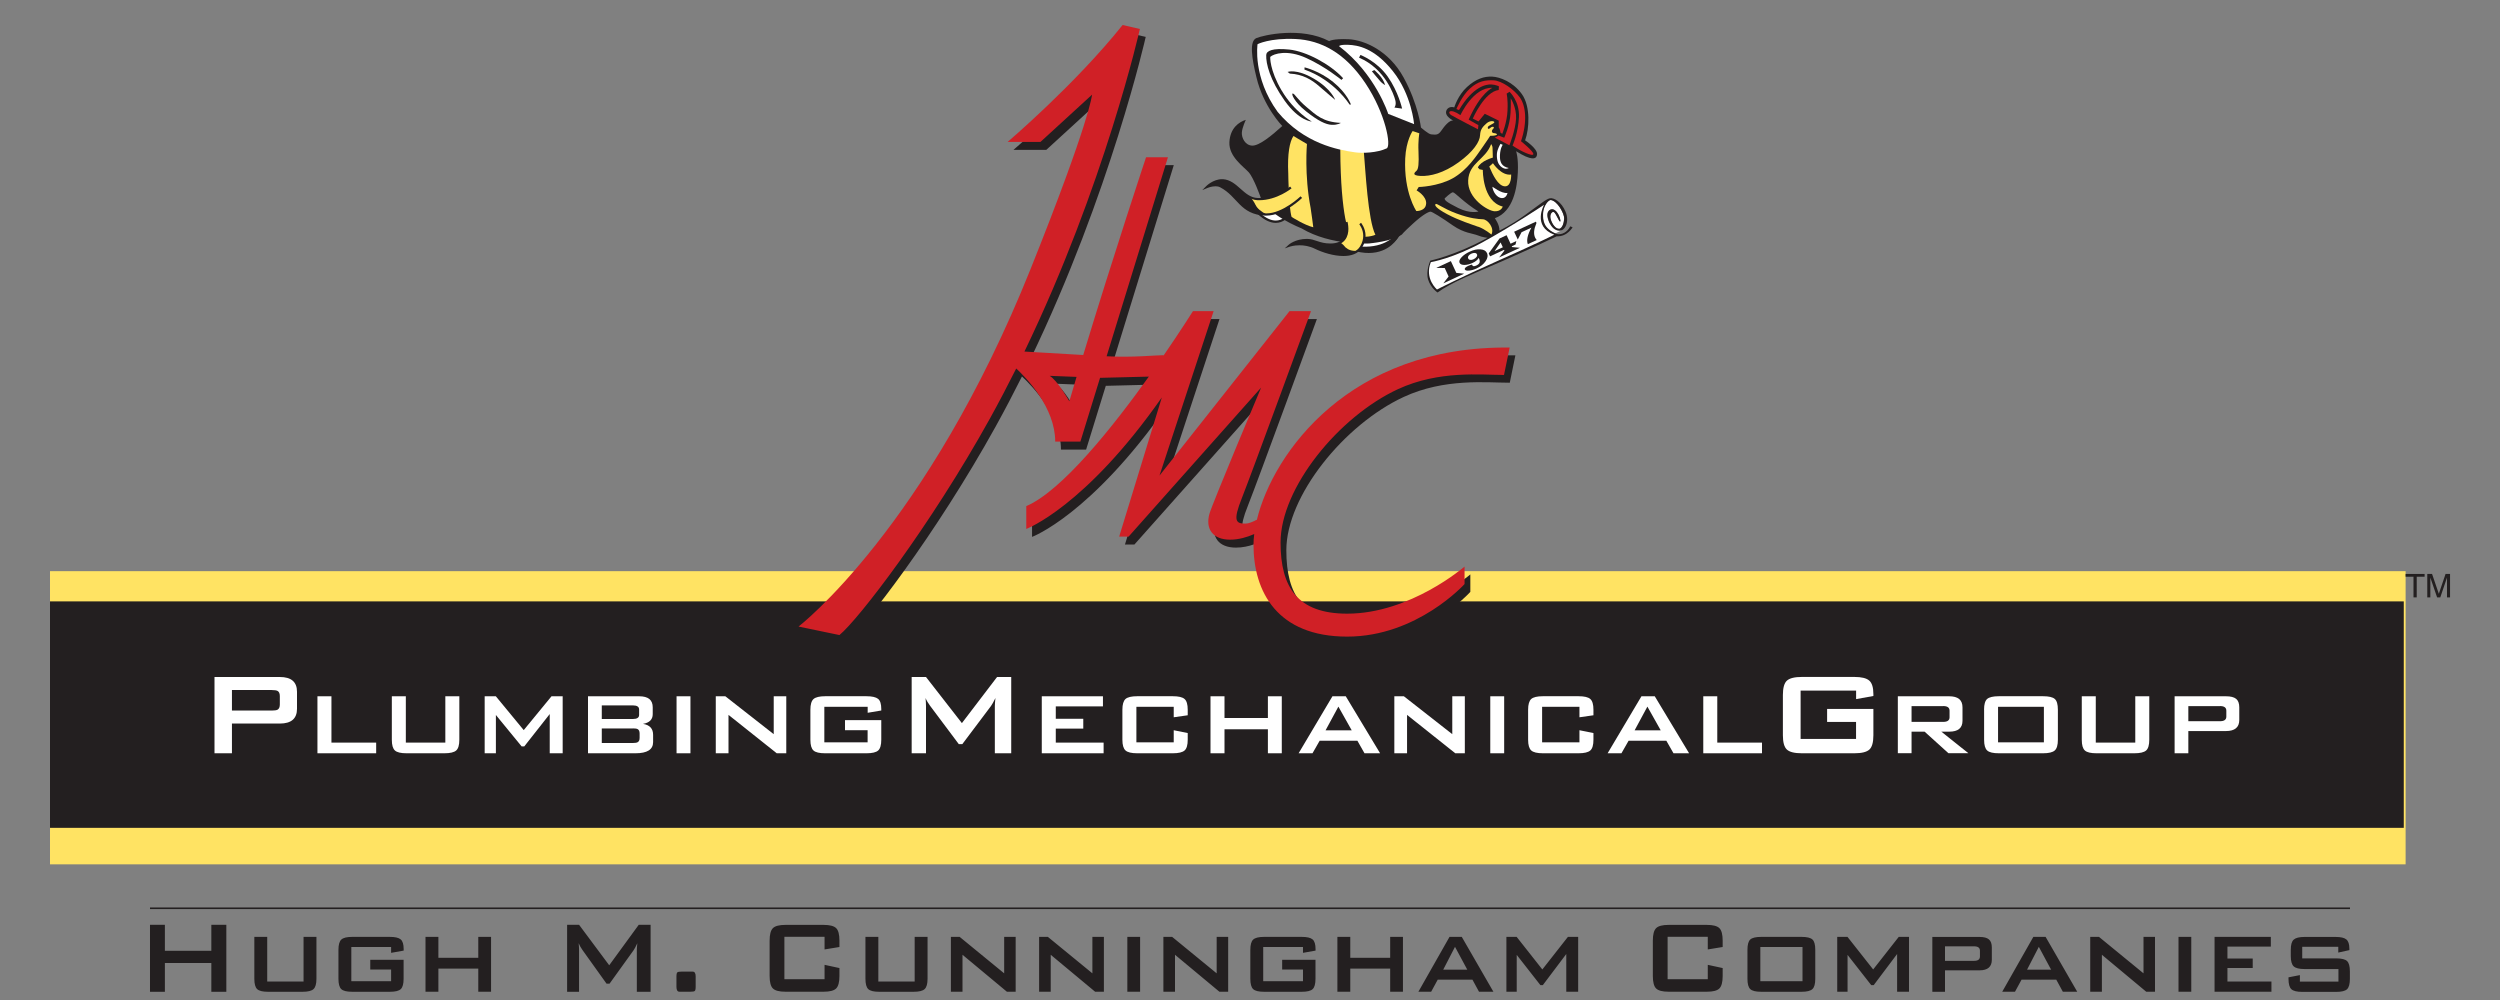
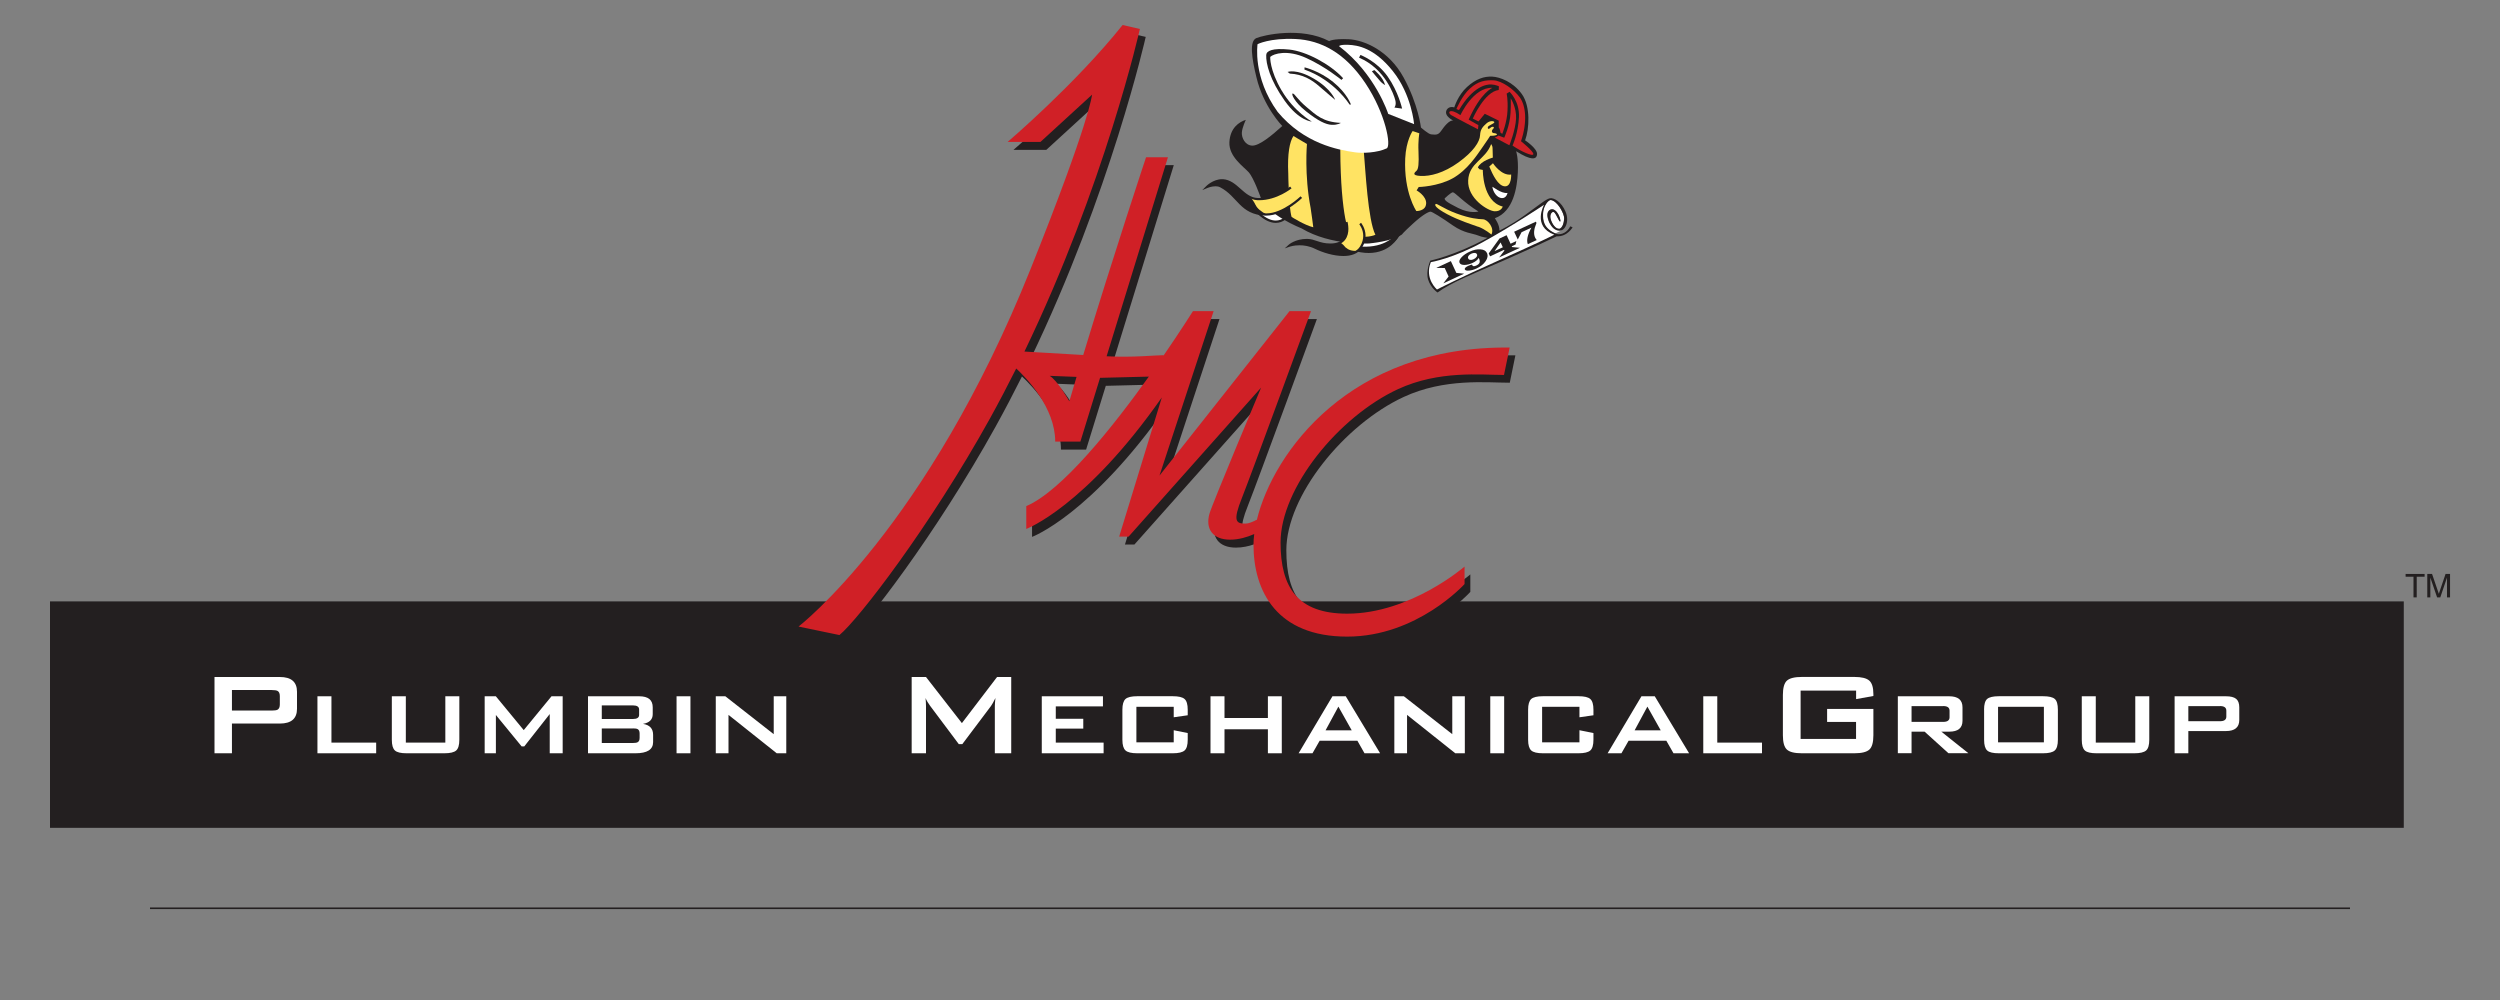
<svg xmlns="http://www.w3.org/2000/svg" version="1.1" viewBox="0 0 450 180">
  <rect x="0" y="0" width="450" height="180" fill="#808080" stroke="none" />
  <g id="HMC_Text">
    <path id="hmc_tex" d="M40.74,163.45v12.05h-2.7v-5.18h-8.36v5.18h-2.68v-12.05h2.68v4.67h8.36v-4.67h2.7ZM45.78,165.63v7.54c0,.92.17,1.54.51,1.86.34.32.99.48,1.94.48h6.25c.95,0,1.6-.16,1.95-.48.35-.32.53-.94.53-1.86v-7.54h-2.32v8.03h-6.54v-8.03h-2.32ZM70.41,168.5l2.25-.4v-.26c0-.87-.18-1.46-.54-1.76-.36-.3-1-.45-1.92-.45h-6.83c-.94,0-1.58.16-1.93.48-.35.32-.52.94-.52,1.86v5.2c0,.92.17,1.54.51,1.86.34.32.99.48,1.94.48h6.83c.95,0,1.6-.16,1.94-.48.34-.32.51-.94.51-1.86v-3.41h-6v1.75h3.75v2.1h-7.16v-6.16h7.16v1.05ZM78.91,175.5v-4.16h7.18v4.16h2.3v-9.87h-2.3v3.76h-7.18v-3.76h-2.32v9.87h2.32ZM104.23,175.5v-7.45c0-.37-.02-.8-.07-1.29.15.39.38.8.69,1.24l4.33,6.05h.54l4.33-6.02c.16-.23.39-.65.67-1.26-.06.56-.09.99-.09,1.29v7.45h2.48v-12.05h-2.14l-5.31,7.28-5.42-7.28h-2.16v12.05h2.16ZM122.7,171.88c-.4,0-.66.04-.77.13-.11.09-.17.33-.17.74v1.89c0,.57.18.86.54.86h1.98c.4,0,.66-.04.77-.13.11-.09.17-.33.17-.73v-1.89c0-.58-.18-.87-.54-.87h-1.99ZM148.42,167.89l2.68-.44v-1.14c0-1.12-.2-1.88-.6-2.26-.4-.39-1.15-.58-2.25-.58h-6.87c-1.1,0-1.85.19-2.25.58-.4.39-.6,1.14-.6,2.26v6.35c0,1.12.2,1.88.6,2.26.4.39,1.15.58,2.25.58h6.87c1.1,0,1.85-.19,2.25-.58.4-.39.6-1.14.6-2.26v-1.42l-2.68-.58v2.59h-7.23v-7.63h7.23v2.29ZM155.78,165.63v7.54c0,.92.17,1.54.51,1.86.34.32.99.48,1.94.48h6.25c.95,0,1.6-.16,1.95-.48.35-.32.53-.94.53-1.86v-7.54h-2.32v8.03h-6.54v-8.03h-2.32ZM173.25,175.5v-6.65l7.99,6.65h1.58v-9.87h-2.07v6.56l-8.01-6.56h-1.58v9.87h2.1ZM189.13,175.5v-6.65l7.99,6.65h1.58v-9.87h-2.07v6.56l-8.01-6.56h-1.58v9.87h2.1ZM202.92,175.5h2.3v-9.87h-2.3v9.87ZM211.5,175.5v-6.65l7.99,6.65h1.58v-9.87h-2.07v6.56l-8.01-6.56h-1.58v9.87h2.1ZM234.55,168.5l2.25-.4v-.26c0-.87-.18-1.46-.54-1.76-.36-.3-1-.45-1.92-.45h-6.83c-.94,0-1.58.16-1.93.48-.35.32-.52.94-.52,1.86v5.2c0,.92.17,1.54.51,1.86.34.32.99.48,1.94.48h6.83c.95,0,1.6-.16,1.94-.48s.51-.94.51-1.86v-3.41h-6v1.75h3.75v2.1h-7.16v-6.16h7.16v1.05ZM243.05,175.5v-4.16h7.18v4.16h2.3v-9.87h-2.3v3.76h-7.18v-3.76h-2.32v9.87h2.32ZM257.61,175.5l1.18-2.17h6.25l1.18,2.17h2.59l-5.69-9.87h-2.21l-5.6,9.87h2.3ZM261.9,167.42l2.21,4.11h-4.33l2.12-4.11ZM273.01,175.5v-6.63l4.26,5.44h.44l4.22-5.6v6.79h2.14v-9.87h-1.85l-4.6,5.86-4.62-5.86h-1.85v9.87h1.85ZM307.4,167.89l2.68-.44v-1.14c0-1.12-.2-1.88-.6-2.26-.4-.39-1.15-.58-2.25-.58h-6.87c-1.1,0-1.85.19-2.25.58-.4.39-.6,1.14-.6,2.26v6.35c0,1.12.2,1.88.6,2.26.4.39,1.15.58,2.25.58h6.87c1.1,0,1.85-.19,2.25-.58.4-.39.6-1.14.6-2.26v-1.42l-2.68-.58v2.59h-7.23v-7.63h7.23v2.29ZM314.54,173.16c0,.92.17,1.54.51,1.86.34.32.99.48,1.94.48h7.31c.94,0,1.58-.16,1.93-.48.35-.32.52-.94.52-1.86v-5.2c0-.94-.17-1.56-.51-1.87-.34-.31-.99-.47-1.94-.47h-7.31c-.95,0-1.6.16-1.94.47-.34.31-.51.93-.51,1.87v5.2ZM316.86,167.45h7.59v6.16h-7.59v-6.16ZM332.56,175.5v-6.63l4.26,5.44h.45l4.21-5.6v6.79h2.14v-9.87h-1.85l-4.6,5.86-4.62-5.86h-1.85v9.87h1.85ZM350.1,175.5v-3.85h6.22c1.47,0,2.21-.64,2.21-1.91v-2.19c0-.68-.17-1.18-.53-1.47-.35-.3-.91-.44-1.68-.44h-8.5v9.87h2.27ZM355.34,167.33c.7,0,1.05.26,1.05.79v1.03c0,.53-.35.79-1.05.79h-5.24v-2.61h5.24M362.7,175.5l1.18-2.17h6.25l1.18,2.17h2.59l-5.69-9.87h-2.21l-5.6,9.87h2.3ZM366.99,167.42l2.21,4.11h-4.33l2.12-4.11ZM378.34,175.5v-6.65l7.98,6.65h1.58v-9.87h-2.07v6.56l-8.01-6.56h-1.58v9.87h2.1ZM392.13,175.5h2.3v-9.87h-2.3v9.87ZM408.86,175.5v-1.84h-7.92v-2.43h4.55v-1.7h-4.55v-2.15h7.81v-1.75h-10.13v9.87h10.24ZM420.9,168.45l1.99-.44v-.23c0-.84-.19-1.41-.56-1.7-.37-.3-1.01-.44-1.92-.44h-5.6c-.94,0-1.58.16-1.94.48-.36.32-.53.94-.53,1.86v1.1c0,.92.18,1.54.53,1.86s1,.48,1.94.48h6.11v2.26h-6.94v-1.17l-2.05.4v.28c0,.92.17,1.54.52,1.86.35.32,1,.48,1.95.48h6.13c.95,0,1.6-.16,1.94-.48.34-.32.51-.94.51-1.86v-1.35c0-.92-.17-1.54-.51-1.86-.34-.32-.99-.48-1.94-.48h-6.13v-2.08h6.49v1.05Z" display="none" fill="#231f20" />
-     <path id="hmc_tex1" data-name="hmc_tex" d="M40.74,166.47v12.05h-2.7v-5.18h-8.36v5.18h-2.68v-12.05h2.68v4.67h8.36v-4.67h2.7ZM45.78,168.64v7.54c0,.92.17,1.54.51,1.86.34.32.99.48,1.94.48h6.25c.95,0,1.6-.16,1.95-.48.35-.32.53-.94.53-1.86v-7.54h-2.32v8.03h-6.54v-8.03h-2.32ZM70.41,171.51l2.25-.4v-.26c0-.87-.18-1.46-.54-1.76-.36-.3-1-.45-1.92-.45h-6.83c-.94,0-1.58.16-1.93.48-.35.32-.52.94-.52,1.86v5.2c0,.92.17,1.54.51,1.86.34.32.99.48,1.94.48h6.83c.95,0,1.6-.16,1.94-.48.34-.32.51-.94.51-1.86v-3.41h-6v1.75h3.75v2.1h-7.16v-6.16h7.16v1.05ZM78.91,178.51v-4.16h7.18v4.16h2.3v-9.87h-2.3v3.76h-7.18v-3.76h-2.32v9.87h2.32ZM104.23,178.51v-7.45c0-.37-.02-.8-.07-1.29.15.39.38.8.69,1.24l4.33,6.05h.54l4.33-6.02c.16-.23.39-.65.67-1.26-.06.56-.09.99-.09,1.29v7.45h2.48v-12.05h-2.14l-5.31,7.28-5.42-7.28h-2.16v12.05h2.16ZM122.7,174.89c-.4,0-.66.04-.77.13-.11.09-.17.33-.17.74v1.89c0,.57.18.86.54.86h1.98c.4,0,.66-.04.77-.13.11-.09.17-.33.17-.73v-1.89c0-.58-.18-.87-.54-.87h-1.99ZM148.42,170.9l2.68-.44v-1.14c0-1.12-.2-1.88-.6-2.26-.4-.39-1.15-.58-2.25-.58h-6.87c-1.1,0-1.85.19-2.25.58-.4.39-.6,1.14-.6,2.26v6.35c0,1.12.2,1.88.6,2.26.4.39,1.15.58,2.25.58h6.87c1.1,0,1.85-.19,2.25-.58.4-.39.6-1.14.6-2.26v-1.42l-2.68-.58v2.59h-7.23v-7.63h7.23v2.29ZM155.78,168.64v7.54c0,.92.17,1.54.51,1.86.34.32.99.48,1.94.48h6.25c.95,0,1.6-.16,1.95-.48.35-.32.53-.94.53-1.86v-7.54h-2.32v8.03h-6.54v-8.03h-2.32ZM173.25,178.51v-6.65l7.99,6.65h1.58v-9.87h-2.07v6.56l-8.01-6.56h-1.58v9.87h2.1ZM189.13,178.51v-6.65l7.99,6.65h1.58v-9.87h-2.07v6.56l-8.01-6.56h-1.58v9.87h2.1ZM202.92,178.51h2.3v-9.87h-2.3v9.87ZM211.5,178.51v-6.65l7.99,6.65h1.58v-9.87h-2.07v6.56l-8.01-6.56h-1.58v9.87h2.1ZM234.55,171.51l2.25-.4v-.26c0-.87-.18-1.46-.54-1.76-.36-.3-1-.45-1.92-.45h-6.83c-.94,0-1.58.16-1.93.48-.35.32-.52.94-.52,1.86v5.2c0,.92.17,1.54.51,1.86.34.32.99.48,1.94.48h6.83c.95,0,1.6-.16,1.94-.48s.51-.94.51-1.86v-3.41h-6v1.75h3.75v2.1h-7.16v-6.16h7.16v1.05ZM243.05,178.51v-4.16h7.18v4.16h2.3v-9.87h-2.3v3.76h-7.18v-3.76h-2.32v9.87h2.32ZM257.61,178.51l1.18-2.17h6.25l1.18,2.17h2.59l-5.69-9.87h-2.21l-5.6,9.87h2.3ZM261.9,170.43l2.21,4.11h-4.33l2.12-4.11ZM273.01,178.51v-6.63l4.26,5.44h.44l4.22-5.6v6.79h2.14v-9.87h-1.85l-4.6,5.86-4.62-5.86h-1.85v9.87h1.85ZM307.4,170.9l2.68-.44v-1.14c0-1.12-.2-1.88-.6-2.26-.4-.39-1.15-.58-2.25-.58h-6.87c-1.1,0-1.85.19-2.25.58-.4.39-.6,1.14-.6,2.26v6.35c0,1.12.2,1.88.6,2.26.4.39,1.15.58,2.25.58h6.87c1.1,0,1.85-.19,2.25-.58.4-.39.6-1.14.6-2.26v-1.42l-2.68-.58v2.59h-7.23v-7.63h7.23v2.29ZM314.54,176.18c0,.92.17,1.54.51,1.86.34.32.99.48,1.94.48h7.31c.94,0,1.58-.16,1.93-.48.35-.32.52-.94.52-1.86v-5.2c0-.94-.17-1.56-.51-1.87-.34-.31-.99-.47-1.94-.47h-7.31c-.95,0-1.6.16-1.94.47-.34.31-.51.93-.51,1.87v5.2ZM316.86,170.46h7.59v6.16h-7.59v-6.16ZM332.56,178.51v-6.63l4.26,5.44h.45l4.21-5.6v6.79h2.14v-9.87h-1.85l-4.6,5.86-4.62-5.86h-1.85v9.87h1.85ZM350.1,178.51v-3.85h6.22c1.47,0,2.21-.64,2.21-1.91v-2.19c0-.68-.17-1.18-.53-1.47-.35-.3-.91-.44-1.68-.44h-8.5v9.87h2.27ZM355.34,170.34c.7,0,1.05.26,1.05.79v1.03c0,.53-.35.79-1.05.79h-5.24v-2.61h5.24M362.7,178.51l1.18-2.17h6.25l1.18,2.17h2.59l-5.69-9.87h-2.21l-5.6,9.87h2.3ZM366.99,170.43l2.21,4.11h-4.33l2.12-4.11ZM378.34,178.51v-6.65l7.98,6.65h1.58v-9.87h-2.07v6.56l-8.01-6.56h-1.58v9.87h2.1ZM392.13,178.51h2.3v-9.87h-2.3v9.87ZM408.86,178.51v-1.84h-7.92v-2.43h4.55v-1.7h-4.55v-2.15h7.81v-1.75h-10.13v9.87h10.24ZM420.9,171.46l1.99-.44v-.23c0-.84-.19-1.41-.56-1.7-.37-.3-1.01-.44-1.92-.44h-5.6c-.94,0-1.58.16-1.94.48-.36.32-.53.94-.53,1.86v1.1c0,.92.18,1.54.53,1.86s1,.48,1.94.48h6.11v2.26h-6.94v-1.17l-2.05.4v.28c0,.92.17,1.54.52,1.86.35.32,1,.48,1.95.48h6.13c.95,0,1.6-.16,1.94-.48.34-.32.51-.94.51-1.86v-1.35c0-.92-.17-1.54-.51-1.86-.34-.32-.99-.48-1.94-.48h-6.13v-2.08h6.49v1.05Z" fill="#231f20" />
    <line x1="27" y1="163.49" x2="423" y2="163.49" fill="none" stroke="#231f20" stroke-miterlimit="10" stroke-width=".29" />
  </g>
  <g id="Layer_1">
-     <rect x="9" y="102.81" width="424.01" height="52.77" fill="#ffe363" />
    <rect x="9" y="108.25" width="423.68" height="40.76" fill="#231f20" />
    <g>
      <path d="M214.24,66.88c.4-.87-.4-1.53-3.75-1.53-1.32,0-5.58.45-10.25.2l11.04-35.82h-3.94s-5.79,17.39-11.31,35.59c-4.84-.27-9.29-.54-10.58-.62,14.48-30.03,20.78-58.06,20.78-58.06l-3.11-.71c-8.58,10.74-20.7,21.05-20.7,21.05h5.91l9.29-8.51s-.31,4.52-11.04,31.32c-18.66,46.6-41.8,64.42-41.8,64.42l7.36,1.53c3.42-2.8,16.33-19.58,27.07-38.95,1.66-3,3.24-6.02,4.74-9.02,1.86,1.72,7.02,7.05,7.02,13.16h4.53l3.54-11.48,10.26-.26M193.54,73.65s-2.17-3.82-3.55-4.58l4.85.19c-.44,1.47-.87,2.93-1.3,4.39Z" fill="#231f20" />
      <path d="M225.25,95.67c-1.7,0-2.32-.41-.62-4.66,1.7-4.26,12.41-33.58,12.41-33.58h-3.87l-23.4,29.59,9.74-29.59h-3.72s-19.02,30.42-30.02,35.09v4.12s10.58-3.92,24.4-23.67l-7.68,25.05h1.7l23.85-26.82s-8.77,20.84-9.3,22.71c-.77,2.74.62,4.66,3.72,4.66,4.64,0,8.67-3.84,8.67-3.84l-.77-1.79s-3.4,2.74-5.11,2.74Z" fill="#231f20" />
      <path d="M272.77,63.96l-1.01,4.93c-4.15,0-11.71-.86-19.09,2.56-10.7,4.96-21.13,17.8-21.13,27.6,0,8.08,3.05,12.82,11.99,12.82,11.37,0,21.13-8.48,21.13-8.48v3.15s-8.53,9.46-21.13,9.46-16.86-8.08-16.86-16.56c0-10.84,13.41-35.88,46.11-35.48Z" fill="#231f20" />
    </g>
    <g>
      <path d="M38.61,135.59v-13.73h11.76c2.06,0,3.09.89,3.09,2.66v3.06c0,1.77-1.03,2.66-3.09,2.66h-8.62v5.35h-3.14ZM48.93,124.2h-7.18v3.7h7.18c.5,0,.84-.05,1.04-.16.27-.16.4-.48.4-.94v-1.49c0-.47-.13-.78-.4-.94-.2-.11-.54-.16-1.04-.16Z" fill="#fff" />
      <path d="M57.14,135.59v-10.26h2.52v8.34h8.05v1.92h-10.58Z" fill="#fff" />
      <path d="M73.05,125.33v8.34h7.11v-8.34h2.52v7.83c0,.95-.19,1.6-.57,1.93-.38.33-1.09.5-2.12.5h-6.79c-1.03,0-1.74-.16-2.11-.5-.37-.33-.56-.97-.56-1.93v-7.83h2.52Z" fill="#fff" />
      <path d="M87.24,135.59v-10.26h2.01l5.02,6.09,5-6.09h2.01v10.26h-2.33v-7.06l-4.58,5.82h-.48l-4.63-5.65v6.89h-2.01Z" fill="#fff" />
      <path d="M105.84,135.59v-10.26h9.22c1.62,0,2.43.66,2.43,1.99v1.23c0,.96-.58,1.54-1.75,1.75,1.21.19,1.82.85,1.82,1.97v1.31c0,1.34-1.06,2.01-3.18,2.01h-8.54ZM113.92,126.97h-5.6v2.45h5.6c.74,0,1.12-.24,1.12-.73v-.98c0-.49-.37-.74-1.12-.74ZM113.92,131.12h-5.6v2.62h5.6c.42,0,.71-.05.87-.15.23-.13.34-.39.34-.78v-.78c0-.39-.11-.65-.34-.78-.16-.1-.45-.14-.87-.14Z" fill="#fff" />
      <path d="M121.78,135.59v-10.26h2.5v10.26h-2.5Z" fill="#fff" />
      <path d="M128.84,135.59v-10.26h1.72l8.71,6.82v-6.82h2.26v10.26h-1.72l-8.68-6.91v6.91h-2.28Z" fill="#fff" />
-       <path d="M156.17,127.22h-7.79v6.4h7.79v-2.18h-4.07v-1.82h6.53v3.54c0,.95-.19,1.6-.56,1.93-.37.33-1.08.5-2.11.5h-7.42c-1.03,0-1.74-.16-2.11-.5-.37-.33-.56-.97-.56-1.93v-5.41c0-.95.19-1.59.57-1.93.38-.33,1.08-.5,2.1-.5h7.42c1,0,1.7.16,2.09.47.39.31.58.93.58,1.83v.27l-2.45.41v-1.09Z" fill="#fff" />
      <path d="M164.1,135.59v-13.73h2.58l6.46,8.3,6.33-8.3h2.55v13.73h-2.95v-8.49c0-.34.04-.83.11-1.46-.34.69-.6,1.17-.8,1.44l-5.16,6.86h-.64l-5.16-6.89c-.37-.5-.65-.97-.82-1.41.05.55.08,1.04.08,1.46v8.49h-2.58Z" fill="#fff" />
      <path d="M187.52,135.59v-10.26h11.01v1.82h-8.49v2.23h4.95v1.77h-4.95v2.52h8.61v1.92h-11.13Z" fill="#fff" />
      <path d="M211.27,127.22h-6.72v6.4h6.72v-2.18l2.52.51v1.21c0,.95-.19,1.6-.57,1.93-.38.33-1.09.5-2.12.5h-6.4c-1.03,0-1.74-.17-2.11-.51-.37-.34-.56-.98-.56-1.92v-5.41c0-.95.19-1.59.56-1.93.37-.33,1.08-.5,2.11-.5h6.4c1.03,0,1.74.16,2.12.5.38.33.57.97.57,1.93v1l-2.52.36v-1.89Z" fill="#fff" />
      <path d="M217.89,135.59v-10.26h2.52v3.91h7.81v-3.91h2.5v10.26h-2.5v-4.32h-7.81v4.32h-2.52Z" fill="#fff" />
      <path d="M233.75,135.59l6.09-10.26h2.4l6.18,10.26h-2.81l-1.28-2.26h-6.79l-1.29,2.26h-2.5ZM238.6,131.46h4.71l-2.4-4.27-2.31,4.27Z" fill="#fff" />
      <path d="M250.98,135.59v-10.26h1.72l8.71,6.82v-6.82h2.26v10.26h-1.72l-8.68-6.91v6.91h-2.28Z" fill="#fff" />
      <path d="M268.25,135.59v-10.26h2.5v10.26h-2.5Z" fill="#fff" />
      <path d="M284.3,127.22h-6.72v6.4h6.72v-2.18l2.52.51v1.21c0,.95-.19,1.6-.57,1.93-.38.33-1.09.5-2.12.5h-6.4c-1.03,0-1.74-.17-2.11-.51-.37-.34-.56-.98-.56-1.92v-5.41c0-.95.19-1.59.56-1.93.37-.33,1.08-.5,2.11-.5h6.4c1.03,0,1.74.16,2.12.5.38.33.57.97.57,1.93v1l-2.52.36v-1.89Z" fill="#fff" />
      <path d="M289.37,135.59l6.09-10.26h2.4l6.18,10.26h-2.81l-1.29-2.26h-6.79l-1.29,2.26h-2.5ZM294.22,131.46h4.71l-2.4-4.27-2.3,4.27Z" fill="#fff" />
      <path d="M306.59,135.59v-10.26h2.52v8.34h8.05v1.92h-10.57Z" fill="#fff" />
      <path d="M334.09,124.31h-9.98v8.7h9.98v-3.06h-5.21v-2.34h8.33v4.73c0,1.28-.24,2.14-.72,2.58-.48.44-1.38.67-2.69.67h-9.47c-1.31,0-2.21-.22-2.69-.67-.48-.44-.72-1.3-.72-2.58v-7.24c0-1.27.24-2.14.72-2.58.48-.44,1.38-.67,2.69-.67h9.47c1.28,0,2.16.22,2.66.65.5.43.75,1.25.75,2.46v.32l-3.11.56v-1.54Z" fill="#fff" />
      <path d="M341.61,135.59v-10.26h9.24c1.6,0,2.4.66,2.4,1.99v2.42c0,1.31-.8,1.96-2.4,1.96h-1.41l4.87,3.88h-3.59l-4.29-3.88h-2.35v3.88h-2.47ZM349.78,127.1h-5.7v2.84h5.7c.76,0,1.14-.28,1.14-.83v-1.19c0-.55-.38-.83-1.14-.83Z" fill="#fff" />
      <path d="M357.13,127.75c0-.97.19-1.62.56-1.94.37-.32,1.08-.49,2.11-.49h7.94c1.04,0,1.74.16,2.12.49.37.32.56.97.56,1.94v5.41c0,.95-.19,1.6-.57,1.93-.38.33-1.08.5-2.1.5h-7.94c-1.04,0-1.74-.16-2.11-.5-.37-.33-.56-.97-.56-1.93v-5.41ZM359.65,133.62h8.25v-6.4h-8.25v6.4Z" fill="#fff" />
      <path d="M377.24,125.33v8.34h7.11v-8.34h2.52v7.83c0,.95-.19,1.6-.57,1.93-.38.33-1.09.5-2.12.5h-6.79c-1.03,0-1.74-.16-2.11-.5-.37-.33-.56-.97-.56-1.93v-7.83h2.52Z" fill="#fff" />
      <path d="M391.43,135.59v-10.26h9.24c.84,0,1.45.15,1.83.46.38.31.57.82.57,1.53v2.28c0,1.32-.8,1.99-2.4,1.99h-6.77v4h-2.48ZM399.6,127.1h-5.7v2.72h5.7c.76,0,1.14-.28,1.14-.83v-1.07c0-.55-.38-.83-1.14-.83Z" fill="#fff" />
    </g>
    <g>
      <g>
        <path d="M251.45,42.67s-2.11,4.07-8.1,2.15l-.05-1.82,7.91-.98.24.65Z" fill="#fff" />
        <path d="M243.29,45.02l-.14-.05-.06-2.15,8.26-1.03.3.8-.19.07.19-.07.03.09-.04.08s-1.45,2.77-5.26,2.78h0c-.9,0-1.92-.15-3.08-.53h0ZM246.37,45.13c1.8,0,3.02-.65,3.8-1.28h0c.62-.51.95-1.01,1.06-1.19h0l-.15-.41-7.56.94.04,1.49c1.07.33,2.01.46,2.82.46h0Z" fill="#231f20" />
      </g>
      <path d="M243.37,44.19l-.02.64c5.99,1.92,8.69-2.56,8.69-2.56l-.65-.24c-.83,1.05-3.08,3.02-8.02,2.17Z" fill="#231f20" />
      <g>
        <path d="M226.49,38.34c3.3,3.1,5.15.64,5.15.64l-2.21-2.23-2.95,1.59Z" fill="#fff" />
        <path d="M226.35,38.49l-.2-.19,3.32-1.8,2.44,2.47-.1.14s-.76,1-2.17,1.01h0c-.88,0-1.99-.4-3.29-1.62h0ZM229.64,39.7c.6,0,1.06-.21,1.37-.43h0c.15-.11.27-.21.35-.29h0l-1.96-1.98-2.56,1.38c1.15,1.02,2.09,1.32,2.8,1.32h0Z" fill="#231f20" />
      </g>
      <path d="M280.65,41.2c.3,0,.74-.02.89-1.91.03-.46-.28-1.02-.36-1.2-.98-2.06-2.06-2.13-2.15-2.09-1.13.51-1.57,2.29-1.2,3.93.26,1.15,1.32,1.84,2.09,2.1l1.19-.58c-1.02-.17-2.1-1.07-2.27-1.47,0,0-.51-1.12-.26-1.73.23-.55.69-.59.89-.58.27.03,1.07.47,1.39,2.03,0,0,0,.09-.04.16l-.12-.06s-.41-.73-.6-1.08c-.19-.35-.25-.56-.55-.59-.3-.03-.52.42-.51.79.02,1.03.76,2.24,1.61,2.27Z" fill="#fff" />
      <path d="M246.51,43.82s-6.9.47-12.23-2.71c0,0-6.23-2.44-7.37-5.59,0,0-1.24-3.53-2.16-4.53-.91-1-3.57-2.8-3.46-5.37.12-2.56,1.71-3.66,2.96-4.05,0,0-.68,1.41-.72,2.33-.04.92.59,2.25,1.85,2.31,1.27.06,3.55-1.82,5.43-3.53,0,0-3.37-3.42-4.64-8.72-.85-3.46-1.32-6.55-.03-7.1,1.28-.54,8.1-2.1,13.11.54,0,0,.68-.47,3.49-.34,2.81.13,7.26,2.04,9.91,6.89,2.65,4.85,3.12,9,3.12,9,0,0,1.36,1.22,1.86,1.24.71.03,1.19.22,1.77-.62.58-.84,1.5-2.01,2.19-1.86,0,0-1.08-.55-1.27-1.22-.2-.66.42-1.48,1.45-1.16,0,0,.63-2.15,2.28-3.66,1.65-1.51,3.13-1.94,4.53-1.88,1.41.06,3.77.95,5.36,3.15,1.58,2.21,1.35,6.26.58,8.32,0,0,2.2,1.45,2.15,2.48-.05,1.03-1.08,1.18-3.77-.52,0,0,.43,1.12.31,3.78-.12,2.66-.75,7.07-4.14,8.28,0,0,.87,1.17.83,2.22,0,0,1.95-.89,4.52-2.73,2.57-1.84,3.85-2.94,4.56-3.08.71-.14,2.08.62,2.83,2.44.75,1.82-.13,3.46-1.13,3.41-1-.05-1.72-.96-2.06-2.23-.34-1.27.43-1.77.95-1.62.52.15.94.75,1.19,1.46.24.72.13,1.04-.22.37-.35-.67-.67-1.36-.94-1.37-.28-.01-.81.57-.35,1.64.46,1.08.99,1.38,1.37,1.39.37.01.88-.71.93-1.79.05-1.08-1.33-3.32-2.43-3.38-.38-.02-1.31,1.05-1.36,2.4-.06,1.35.12,2.74,2.44,3.7.9.24,1.97-.36,2.45-1.37l.42.17s-.93,1.71-2.86,1.63c0,0-4.52,2.16-9.82,4.48-5.3,2.32-9.09,3.78-11.63,5.63,0,0-1.24-.81-1.7-2.34-.46-1.53.4-3.4.4-3.4,0,0,4.61-.97,10.3-4.11,0,0-.9-.07-1.76-.43-.87-.36-2.47-.39-4.47-1.78-1.99-1.4-3.73-2.48-4.03-2.49-.3-.01-1.37.5-3.18,2.17-1.82,1.66-1.97,1.94-1.97,1.94-1.76,1.25-5.8,1.6-5.8,1.6ZM261.54,34.61c-.34-.02-1.5,1.1-1.5,1.1-.01.31.2.61,2.42,1.72,2.22,1.11,3.66.64,3.66.64-2.55-1.56-4.23-3.44-4.58-3.45Z" fill="#231f20" />
      <path d="M269.03,38.03c-1.23-.06-4.91-2.33-4.76-5.54.14-3.21,3.13-3.74,4.14-6.56,0,0,.27.39.25.71,0,.31.05,1.73.05,1.73,0,0-2.14.57-2.7,1.77l.3.33.6.12s-.1,5.67,3.58,6.59c0,0-.23.9-1.46.85Z" fill="#ffe363" />
      <path d="M270.33,35.66c-.85-.04-1.59-1.08-1.7-2.03-.02-.12,1.58,1.27,2.72,1.1,0,0-.17.97-1.02.93Z" fill="#fff" />
      <path d="M270.87,33.54c-1.22-.06-2.18-2.09-2.8-3.56l.66-.6s1.5,2.3,3.28,2.04c0,0,.09,2.18-1.14,2.12Z" fill="#ffe363" />
      <path d="M271.92,17.69s1.07,1.62.97,3.66c-.09,2.04-1.2,4.8-1.2,4.8l-2.64-1.39s.45-.15.68-.36l1.03.39s1.03-2.16,1.14-4.53c.09-1.93.02-2.57.02-2.57Z" fill="#d02026" />
-       <path d="M271.58,30.24s-.25.15-.55.14c-.29-.02-1.7-.33-1.59-2.67.04-.84.65-1.82.65-1.82l.4.18s-.44.55-.5,1.87c-.06,1.32.36,2.04,1.58,2.3Z" fill="#fff" />
      <path d="M264.6,15.93c1.47-1.35,2.8-1.54,4.26-1.47,1.45.07,3.66,1.62,4.71,3.08,1.05,1.46,1.4,4.34.21,7.88,0,0,2.24,1.79,2.22,2.31-.02.52-2.26-.49-3.75-1.53,0,0,1.03-2.21,1.16-5.12.13-2.91-1.7-4.56-1.7-4.56l-.52.34s.26.94.16,3.06c-.09,2.11-.94,4.17-.94,4.17l-.32-.2s-.06-.66-.32-.95v-1.23s-2.51-1.23-2.51-1.23l-1.13,1.38-1.03-.52s2.11-4.85,4.67-5.14l.03-.66s-.53-.3-1.39-.34c-.86-.04-3.27.33-5.79,4.61l-.47-.18s.97-2.37,2.45-3.71Z" fill="#d02026" />
      <path d="M268.17,21.57c-.52-.03-1,.05-1,.05l.22-.4.78.35Z" fill="#231f20" />
      <path d="M261.24,20.74c-.8-.48-.35-1.37,1.64-.02,0,0,2.31-5.07,5.77-4.91,0,0-2.08.76-4.29,5.73l1.75.99-.07.75s-4-2.07-4.8-2.55Z" fill="#d02026" />
      <path d="M236.39,40.91c-1.58-.38-3.9-1.86-3.9-1.86-.54-1.79-.6-7.76-.6-7.76-.18-3.68.26-5.81.93-6.81l2.43,1.44s-.49,5.58.66,11.5c.12.65.48,3.49.48,3.49Z" fill="#ffe363" />
      <path d="M245.49,27.32c.29,3.25.74,12.3,2.08,14.94,0,0-1.7.84-4.6,0,0,0-1.65-2.83-1.72-15.49l4.24.54Z" fill="#ffe363" />
      <path d="M243.92,27.42c-3.16-.45-9.16-1.57-13.93-7.26-4.56-6.28-3.63-12.21-3.63-12.21,0,0,2.21-1.14,6.82-.93,4.62.21,8.97,2.53,12.6,7.97,3.63,5.44,4.69,11.31,3.82,11.72-1.72.81-4.4.9-5.69.71Z" fill="#fff" />
      <path d="M249.88,20.5s-2.27-7.17-8.86-12.2c0,0,.15-.3,1.72-.23,1.57.07,4.58.48,7.97,4.73,3.39,4.24,3.83,9.55,3.83,9.55l-4.66-1.85Z" fill="#fff" />
      <path d="M256.7,36.65c-.06,1.38-1.76,1.34-1.76,1.34,0,0-2.28-3.32-2-9.48.15-3.25,1.33-4.92,1.33-4.92l1.21.4s-.25,1.28-.15,3.37c.09,2.08-.02,3.06-.34,3.36-.33.3-1.01.87.72.95,1.73.08,4.15-.51,6.82-2.44,2.67-1.93,3.83-3.71,3.88-4.87.05-1.17.56-1.6,1.17-2.16.61-.55,1.41-.44,1.4-.19-.01.25-1.16.58-1.18.9-.02.31.14.41.5.08.36-.33.84-.14.46.21-.38.35-.22.75.13.76.34.02.56.12.56.25,0,.12-.52.26-1.21.23,0,0-.58.92-1.49,2.2-.91,1.28-2.61,3.98-5.29,5.47-2.69,1.48-6.09,1.55-6.09,1.55l-.38.61s1.79.99,1.72,2.38Z" fill="#ffe363" />
      <path d="M266.1,40.83c-1.18-.43-3.48-1.14-5.6-2.27-2.13-1.14-2.3-1.64-2.09-1.83.21-.2,1.35.82,3.8,1.71,2.45.9,3.83.99,4.72,1.03.88.04,2.13,1.61,1.52,2.75,0,0-1.15-.97-2.33-1.4Z" fill="#ffe363" />
      <path d="M269.98,46.78c-7.27,3.23-11.32,5.33-11.32,5.33,0,0-2.3-1.94-1.11-4.92,0,0,3.98-.65,9.46-3.66,5.48-3.01,10.92-6.67,10.92-6.67,0,0-2.19,3.88,1.85,5.39,0,0-2.52,1.29-9.8,4.53Z" fill="#fff" />
      <path d="M230.7,16.31c-2.21-3.77-2.06-6.07-2.06-6.07.64-.58,3.08-1.36,6.51.21,3.43,1.56,6.31,3.93,6.31,3.93l.3-.3c-2.32-2.54-6.67-4.85-9.7-5.16-3.03-.31-4.11.24-4.14.98-.07,1.56.68,4.5,3.3,8.2,2.62,3.71,4.9,3.78,4.9,3.78,0,0-3.2-1.8-5.41-5.57Z" fill="#231f20" />
      <path d="M237.4,15.48c1.26,1.11,2.93,2.5,2.93,2.5,0,0-.68-1.97-3.84-3.82-3.16-1.85-4.73-1.21-4.73-1.21l.41.3c2.3.1,3.96,1.12,5.23,2.23Z" fill="#231f20" />
      <path d="M239.99,14.77c-2.5-2.02-5.17-2.65-5.17-2.65l-.02.4c5.43,1.92,8.11,6.29,8.11,6.29h.26s-.68-2.01-3.18-4.03Z" fill="#231f20" />
      <path d="M232.7,16.83c-.34-.02.22,1.49,2.39,3.21,2.17,1.72,3.54,2.38,4.62,2.43,1.08.05,1.64-.35,1.64-.35-3.21-.15-4.41-1.37-6.16-2.84-1.75-1.47-2.14-2.43-2.48-2.44Z" fill="#231f20" />
      <path d="M252.38,19.55s-.66-3.03-2.61-5.79c-1.95-2.76-4.89-3.87-4.89-3.87l-.25.49c4.7,1.99,6.29,6.73,6.52,7.64.24.91-.16,1.34-.16,1.34l1.39.19Z" fill="#231f20" />
      <path d="M247.37,12.61l-.43.23s1.16,1.4,1.54,1.82c.38.42.84.66.84.66-.36-1.44-1.95-2.71-1.95-2.71Z" fill="#231f20" />
      <path d="M232.36,33.75s-2.75,2.24-5.98,2.09c-2.7-.12-3.78-3.27-6.27-3.38-1.61-.08-2.85,1.18-2.85,1.18,0,0,1.49-.62,2.45-.11,3.32,1.77,3.54,4.88,8.07,5.08,3.09.14,6.46-3.12,6.46-3.12l-1.89-1.74Z" fill="#ffe363" />
      <path d="M227.78,38.82c-4.66-.22-4.93-3.43-8.16-5.11h0c-.24-.13-.53-.18-.83-.18h0c-.72,0-1.44.29-1.44.3h0l-.94.39.71-.72s1.21-1.24,2.86-1.25h0s.1,0,.14,0h0c2.66.18,3.73,3.32,6.27,3.39h0c.1,0,.2,0,.29,0h0c1.5,0,2.89-.51,3.9-1.03h0c1.02-.52,1.64-1.02,1.64-1.03h0l.26.32s-2.62,2.14-5.81,2.14h0c-.11,0-.21,0-.31,0h0c-2.87-.18-3.96-3.34-6.27-3.39h0s-.09,0-.12,0h0c-.68,0-1.28.24-1.74.51h0c.17-.03.36-.04.55-.04h0c.34,0,.7.05,1.02.23h0c3.43,1.86,3.58,4.87,7.98,5.06h0c.06,0,.13,0,.19,0h0c1.45,0,2.99-.76,4.16-1.53h0c1.17-.77,1.96-1.54,1.97-1.54h0l.28.29s-3.24,3.17-6.41,3.18h0c-.07,0-.14,0-.2,0h0Z" fill="#231f20" />
      <path d="M225.99,36.88c-.17-.39-.49-.87-.83-1.32-1.87-.8-2.97-3-5.04-3.1-1.61-.08-2.85,1.18-2.85,1.18,0,0,1.49-.62,2.45-.11,3.32,1.77,3.54,4.88,8.07,5.08.07,0,.14,0,.21,0-.93-.46-1.74-1.11-2-1.74Z" fill="#231f20" />
      <path d="M242.36,39.97s1.14,4.06-2.88,4.06c-2.1,0-2.84-.83-4.23-.83-2.05,0-3.14,1-3.14,1,0,0,2.27-.79,4.67.39,2.4,1.18,6.76,2.22,8.2-.13,1.44-2.36-.18-4.23-.18-4.23l-2.44-.26Z" fill="#ffe363" />
      <path d="M241.81,46.08c-1.77,0-3.75-.63-5.12-1.3h0c-.99-.49-1.97-.63-2.76-.63h0c-1.05,0-1.75.24-1.75.24h0l-.93.32.72-.66s1.16-1.05,3.28-1.05h0c1.5.01,2.2.83,4.23.83h0c2.45-.02,2.79-1.49,2.82-2.65h0c0-.65-.14-1.15-.14-1.15h0l.39-.11s.15.55.16,1.26h0c0,.63-.12,1.38-.6,2h0c-.48.62-1.31,1.06-2.63,1.06h0c-2.16,0-2.94-.84-4.23-.83h0c-.84,0-1.51.17-2,.37h0c.21-.02.44-.03.68-.03h0c.84,0,1.87.15,2.94.67h0c1.32.65,3.27,1.26,4.94,1.26h0c1.31,0,2.42-.37,3-1.32h0c.43-.7.57-1.34.57-1.9h0c0-.63-.18-1.16-.36-1.52h0c-.18-.37-.35-.57-.35-.57h0l.31-.27s.82.95.82,2.36h0c0,.63-.17,1.35-.63,2.11h0c-.69,1.12-1.97,1.51-3.34,1.51h0Z" fill="#231f20" />
      <path d="M242.24,44.58c-.22-.21-.6-.78-1.01-.89-.34.11-1.26.34-1.75.34-2.1,0-2.84-.83-4.23-.83-2.05,0-3.14,1-3.14,1,0,0,2.27-.79,4.67.39,2.12,1.04,5.77,1.98,7.59.56-1.06.07-1.71-.2-2.12-.58Z" fill="#231f20" />
      <g>
        <path d="M261.15,46.99l.99,2.13,1.41.14-3.75,1.74.95-1.23-.7-1.53-1.53-.02,2.64-1.22Z" fill="#231f20" />
        <path d="M266.18,46.41c-.21.37-.57.66-1.08.9-.55.25-1.05.38-1.51.38s-.75-.13-.87-.39c-.12-.27,0-.59.35-.98.35-.39.85-.73,1.47-1.02.71-.33,1.36-.47,1.95-.42.59.05.98.27,1.16.66.21.44.13.94-.24,1.47-.36.54-.91.98-1.64,1.32-.46.21-.9.34-1.33.38-.42.04-.68-.03-.76-.19-.1-.21.1-.43.59-.66.27-.12.5-.2.7-.24.02.06.03.1.05.14.09.2.33.21.71.04.33-.15.52-.33.59-.54.07-.21.02-.49-.15-.84ZM264.82,45.67c-.23.11-.4.24-.5.4-.1.16-.11.31-.04.46.06.14.19.23.37.25.18.03.38-.01.6-.12.24-.11.42-.25.53-.42.12-.17.14-.33.07-.47-.06-.14-.19-.22-.38-.24-.19-.02-.41.03-.65.14Z" fill="#231f20" />
        <path d="M271.19,42.34l.71,1.53,1.04-.48-.14.62-.69.32.07.14,1.41.13-3.75,1.74.95-1.23-.06-.14-2.52,1.17-.24-.53,1.94-2.68,1.29-.6ZM270.51,44.51l-.4-.87-1.09,1.56,1.49-.69Z" fill="#231f20" />
        <path d="M272.55,41.71l3.91-1.81.11.24-.04.09c-.44,1.04-.51,1.89-.21,2.54.05.11.15.26.29.44l-1.6.74c-.27-.68-.06-1.67.64-2.97l-1.77.82-.68,1.31-.65-1.39Z" fill="#231f20" />
      </g>
    </g>
    <path d="M226.2,93.56c-.73.39-1.46.69-2.02.69-1.7,0-2.32-.41-.62-4.66,1.7-4.26,12.42-33.58,12.42-33.58h-3.87l-23.4,29.59,9.74-29.59h-3.72s-2.11,3.37-5.32,8.03l.03-.11c-1.32,0-5.59.45-10.25.2l11.04-35.82h-3.94s-5.79,17.39-11.31,35.59c-4.84-.27-9.29-.54-10.58-.62,14.48-30.03,20.78-58.06,20.78-58.06l-3.11-.72c-8.58,10.74-20.7,21.05-20.7,21.05h5.91l9.29-8.51s-.31,4.52-11.04,31.32c-18.66,46.6-41.79,64.42-41.79,64.42l7.36,1.53c3.42-2.8,16.33-19.58,27.08-38.96,1.66-3,3.24-6.02,4.74-9.02,1.86,1.72,7.02,7.05,7.02,13.16h4.53l3.54-11.48,8.78-.22c-6.51,9.1-15.65,20.58-22.06,23.31v4.11s10.58-3.92,24.4-23.67l-7.68,25.05h1.7l23.85-26.82s-8.77,20.84-9.3,22.71c-.77,2.74.62,4.66,3.72,4.66,1.56,0,3.04-.44,4.34-1.01-.08.67-.13,1.31-.13,1.9,0,8.47,4.26,16.56,16.86,16.56s21.13-9.46,21.13-9.46v-3.15s-9.75,8.48-21.13,8.48c-8.93,0-11.99-4.73-11.99-12.81,0-9.8,10.43-22.64,21.13-27.6,7.38-3.42,14.95-2.56,19.09-2.56l1.02-4.93c-28.78-.35-42.61,18.99-45.51,31.03ZM192.48,72.23s-2.17-3.82-3.55-4.58l4.85.19c-.44,1.47-.88,2.93-1.3,4.39Z" fill="#d02026" />
    <g>
      <path d="M436.43,103.31v.5h-1.42v3.72h-.58v-3.72h-1.42v-.5h3.42Z" fill="#231f20" />
      <path d="M436.95,103.31h.82l1.22,3.57,1.21-3.57h.81v4.22h-.55v-2.49c0-.09,0-.23,0-.43,0-.2,0-.41,0-.64l-1.21,3.56h-.57l-1.22-3.56v.13c0,.1,0,.26,0,.47,0,.21,0,.37,0,.47v2.49h-.55v-4.22Z" fill="#231f20" />
    </g>
  </g>
</svg>